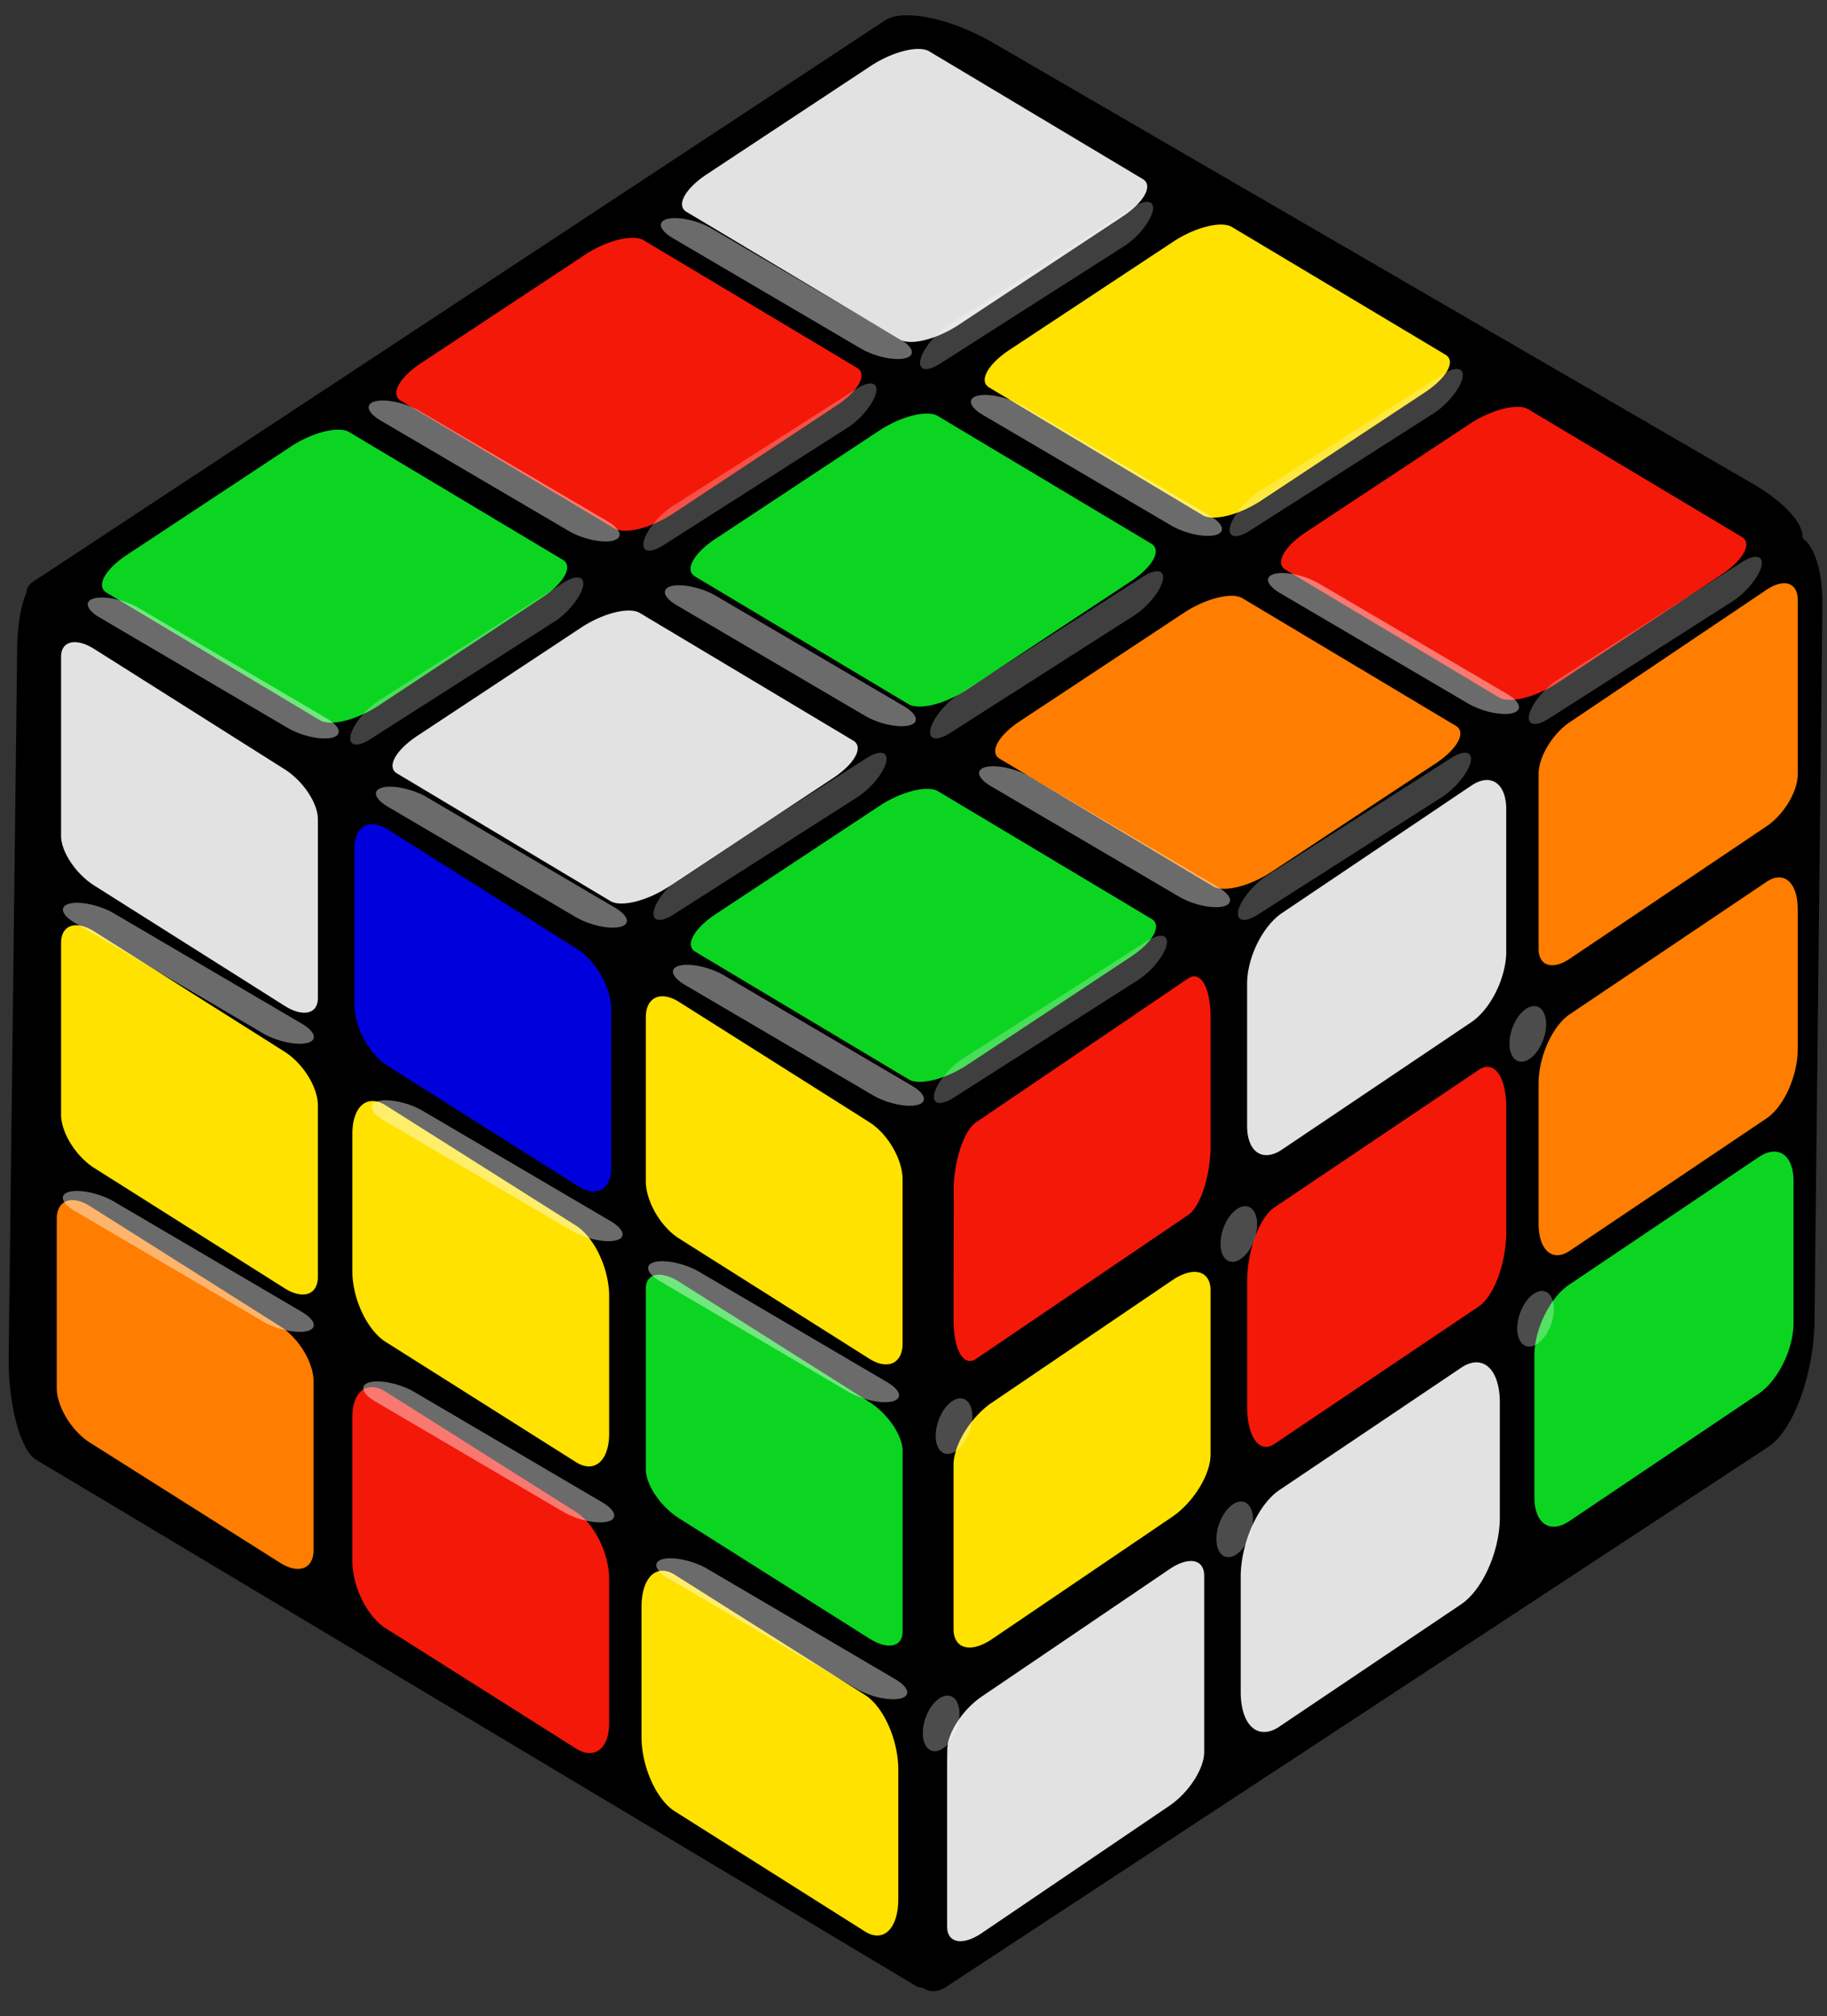
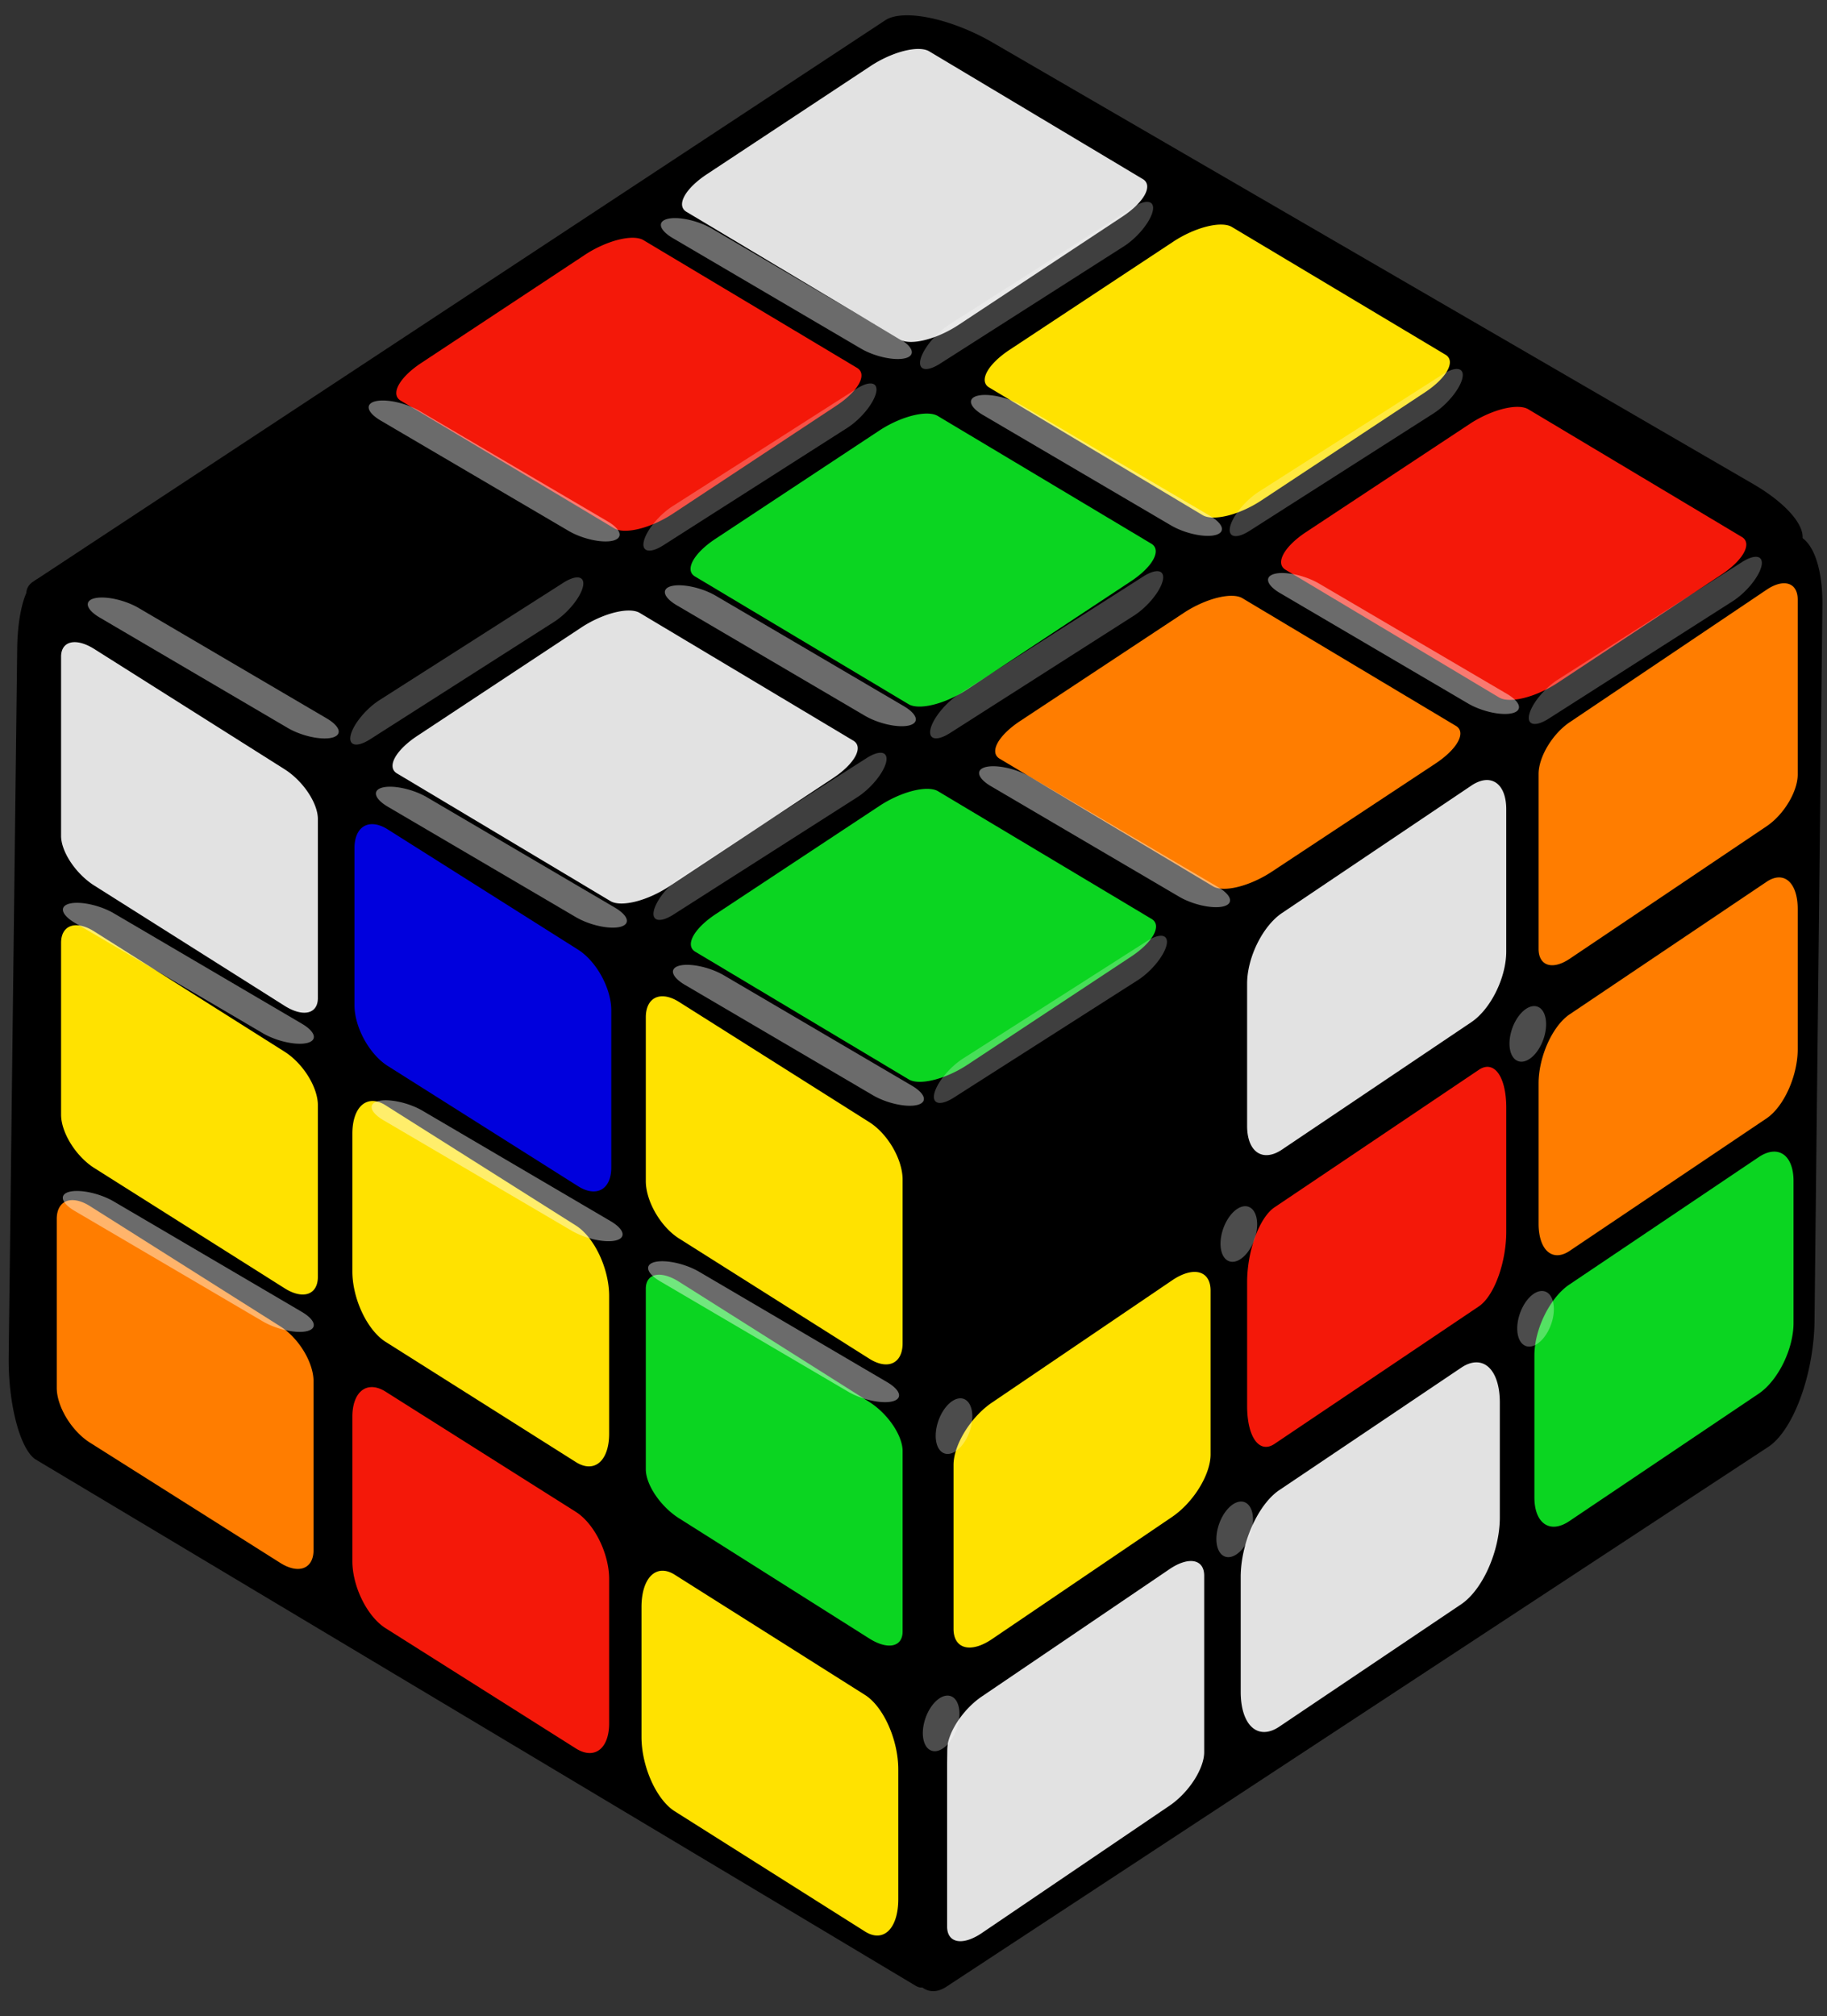
<svg xmlns="http://www.w3.org/2000/svg" height="488.3" preserveAspectRatio="xMidYMid meet" version="1.0" viewBox="117.7 326.3 442.6 488.3" width="442.6" zoomAndPan="magnify">
  <rect x="117.7" y="326.3" width="442.6" height="488.3" fill="#333333" stroke="none" />
  <g id="change1_1">
    <path d="m-381.08 513.17h247.29a9.353 20.972 0 0 1 9.353 20.972v213.09a9.353 20.972 0 0 1 -9.353 20.972h-247.29a9.353 20.972 0 0 1 -9.353 -20.972v-213.09a9.353 20.972 0 0 1 9.353 -20.972" fill="inherit" transform="matrix(.835 -.55 .865 .502 0 0)" />
  </g>
  <g id="change1_2">
    <path d="m428.77 822.97h238.18a13.064 23.303 0 0 1 13.064 23.303v173.3a13.064 23.303 0 0 1 -13.064 23.303h-238.18a13.064 23.303 0 0 1 -13.064 -23.303v-173.3a13.064 23.303 0 0 1 13.064 -23.303" fill="inherit" transform="matrix(.836 -.549 -.011 1 0 0)" />
  </g>
  <g id="change2_1">
    <path d="m429.39 978.37h54.943a10.133 7.258 0 0 1 10.133 7.258v42.778a10.133 7.258 0 0 1 -10.133 7.258h-54.943a10.133 7.258 0 0 1 -10.133 -7.258v-42.778a10.133 7.258 0 0 1 10.133 -7.258" fill="#e2e2e2" transform="skewY(-34.15) scale(.828 1)" />
  </g>
  <g id="change3_1">
    <path d="m432.36 908.85h52.752a11.229 8.794 0 0 1 11.229 8.794v39.706a11.229 8.794 0 0 1 -11.229 8.794h-52.752a11.229 8.794 0 0 1 -11.229 -8.794v-39.706a11.229 8.794 0 0 1 11.229 -8.794" fill="#ffe200" transform="skewY(-34.15) scale(.828 1)" />
  </g>
  <g id="change4_1">
-     <path d="m427.71 838.36h62.063a6.574 13.179 0 0 1 6.574 13.179v30.936a6.574 13.179 0 0 1 -6.574 13.179h-62.063a6.574 13.179 0 0 1 -6.574 -13.179v-30.936a6.574 13.179 0 0 1 6.574 -13.179" fill="#f41809" transform="skewY(-34.15) scale(.828 1)" />
-   </g>
+     </g>
  <g id="change2_2">
    <path d="m515.97 835.58h55.307a10.163 11.399 0 0 1 10.163 11.399v34.496a10.163 11.399 0 0 1 -10.163 11.399h-55.307a10.163 11.399 0 0 1 -10.163 -11.399v-34.496a10.163 11.399 0 0 1 10.163 -11.399" fill="#e2e2e2" transform="skewY(-33.933) scale(.83 1)" />
  </g>
  <g id="change4_2">
    <path d="m513.79 905.64h59.677a7.978 13.614 0 0 1 7.978 13.614v30.066a7.978 13.614 0 0 1 -7.978 13.614h-59.677a7.978 13.614 0 0 1 -7.978 -13.614v-30.066a7.978 13.614 0 0 1 7.978 -13.614" fill="#f41809" transform="skewY(-33.933) scale(.83 1)" />
  </g>
  <g id="change2_3">
    <path d="m515.19 974.91h53.122a11.255 14.721 0 0 1 11.255 14.721v27.851a11.255 14.721 0 0 1 -11.255 14.721h-53.122a11.255 14.721 0 0 1 -11.255 -14.721v-27.851a11.255 14.721 0 0 1 11.255 -14.721" fill="#e2e2e2" transform="skewY(-33.933) scale(.83 1)" />
  </g>
  <g id="change5_1">
    <path d="m599.82 972.4h55.307a10.163 11.432 0 0 1 10.163 11.432v34.429a10.163 11.432 0 0 1 -10.163 11.432h-55.307a10.163 11.432 0 0 1 -10.163 -11.432v-34.429a10.163 11.432 0 0 1 10.163 -11.432" fill="#0bd521" transform="skewY(-33.933) scale(.83 1)" />
  </g>
  <g id="change6_1">
    <path d="m599.95 907h57.492a9.071 11.66 0 0 1 9.071 11.66v33.973a9.071 11.66 0 0 1 -9.071 11.66h-57.492a9.071 11.66 0 0 1 -9.071 -11.66v-33.973a9.071 11.66 0 0 1 9.071 -11.66" fill="#ff7d00" transform="skewY(-33.933) scale(.83 1)" />
  </g>
  <g id="change6_2">
    <path d="m599.95 836.26h57.492a9.071 7.458 0 0 1 9.071 7.458v42.377a9.071 7.458 0 0 1 -9.071 7.458h-57.492a9.071 7.458 0 0 1 -9.071 -7.458v-42.377a9.071 7.458 0 0 1 9.071 -7.458" fill="#ff7d00" transform="skewY(-33.933) scale(.83 1)" />
  </g>
  <g id="change1_3">
    <path d="m155.73 386.9h248.45a7.997 20.767 0 0 1 7.997 20.767v171.51a7.997 20.767 0 0 1 -7.997 20.767h-248.45a7.997 20.767 0 0 1 -7.997 -20.767v-171.51a7.997 20.767 0 0 1 7.997 -20.767" fill="inherit" transform="matrix(.858 .513 -.012 1 0 0)" />
  </g>
  <g id="change3_2">
    <path d="m332.72 530.09h54.579a9.521 12.923 0 0 1 9.521 12.923v31.448a9.521 12.923 0 0 1 -9.521 12.923h-54.579a9.521 12.923 0 0 1 -9.521 -12.923v-31.448a9.521 12.923 0 0 1 9.521 -12.923" fill="#ffe200" transform="skewY(32.281) scale(.845 1)" />
  </g>
  <g id="change5_2">
    <path d="m333.96 458.47h54.579a9.521 6.767 0 0 1 9.521 6.767v43.759a9.521 6.767 0 0 1 -9.521 6.767h-54.579a9.521 6.767 0 0 1 -9.521 -6.767v-43.759a9.521 6.767 0 0 1 9.521 -6.767" fill="#0bd521" transform="skewY(32.281) scale(.845 1)" />
  </g>
  <g id="change3_3">
    <path d="m333.96 390.7h54.579a9.521 8.794 0 0 1 9.521 8.794v39.706a9.521 8.794 0 0 1 -9.521 8.794h-54.579a9.521 8.794 0 0 1 -9.521 -8.794v-39.706a9.521 8.794 0 0 1 9.521 -8.794" fill="#ffe200" transform="skewY(32.281) scale(.845 1)" />
  </g>
  <g id="change4_3">
    <path d="m249.83 530h54.579a9.521 11.164 0 0 1 9.521 11.164v34.965a9.521 11.164 0 0 1 -9.521 11.164h-54.579a9.521 11.164 0 0 1 -9.521 -11.164v-34.965a9.521 11.164 0 0 1 9.521 -11.164" fill="#f41809" transform="skewY(32.281) scale(.845 1)" />
  </g>
  <g id="change3_4">
    <path d="m249.83 460.64h54.579a9.521 11.968 0 0 1 9.521 11.968v33.358a9.521 11.968 0 0 1 -9.521 11.968h-54.579a9.521 11.968 0 0 1 -9.521 -11.968v-33.358a9.521 11.968 0 0 1 9.521 -11.968" fill="#ffe200" transform="skewY(32.281) scale(.845 1)" />
  </g>
  <g id="change7_1">
    <path d="m250.44 393.49h54.579a9.521 9.598 0 0 1 9.521 9.598v38.098a9.521 9.598 0 0 1 -9.521 9.598h-54.579a9.521 9.598 0 0 1 -9.521 -9.598v-38.098a9.521 9.598 0 0 1 9.521 -9.598" fill="#00d" transform="skewY(32.281) scale(.845 1)" />
  </g>
  <g id="change6_3">
    <path d="m165.08 530.3h54.579a9.521 8.182 0 0 1 9.521 8.182v40.929a9.521 8.182 0 0 1 -9.521 8.182h-54.579a9.521 8.182 0 0 1 -9.521 -8.182v-40.929a9.521 8.182 0 0 1 9.521 -8.182" fill="#ff7d00" transform="skewY(32.281) scale(.845 1)" />
  </g>
  <g id="change3_5">
    <path d="m166.32 463.12h54.579a9.521 7.839 0 0 1 9.521 7.839v41.616a9.521 7.839 0 0 1 -9.521 7.839h-54.579a9.521 7.839 0 0 1 -9.521 -7.839v-41.616a9.521 7.839 0 0 1 9.521 -7.839" fill="#ffe200" transform="skewY(32.281) scale(.845 1)" />
  </g>
  <g id="change2_4">
    <path d="m166.32 394.71h54.579a9.521 6.94 0 0 1 9.521 6.94v43.413a9.521 6.94 0 0 1 -9.521 6.94h-54.579a9.521 6.94 0 0 1 -9.521 -6.94v-43.413a9.521 6.94 0 0 1 9.521 -6.94" fill="#e2e2e2" transform="skewY(32.281) scale(.845 1)" />
  </g>
  <g id="change5_3">
-     <path d="m522.84 295.33h60.313a5.393 11.477 0 0 1 5.393 11.477v47.579a5.393 11.477 0 0 1 -5.393 11.477h-60.313a5.393 11.477 0 0 1 -5.393 -11.477v-47.579a5.393 11.477 0 0 1 5.393 -11.477" fill="#0bd521" transform="matrix(.858 .513 -.834 .551 0 0)" />
-   </g>
+     </g>
  <g id="change2_5">
    <path d="m606.47 296.97h60.313a5.393 11.477 0 0 1 5.393 11.477v47.579a5.393 11.477 0 0 1 -5.393 11.477h-60.313a5.393 11.477 0 0 1 -5.393 -11.477v-47.579a5.393 11.477 0 0 1 5.393 -11.477" fill="#e2e2e2" transform="matrix(.858 .513 -.834 .551 0 0)" />
  </g>
  <g id="change5_4">
    <path d="m690.68 296.95h60.313a5.393 11.477 0 0 1 5.393 11.477v47.579a5.393 11.477 0 0 1 -5.393 11.477h-60.313a5.393 11.477 0 0 1 -5.393 -11.477v-47.579a5.393 11.477 0 0 1 5.393 -11.477" fill="#0bd521" transform="matrix(.858 .513 -.834 .551 0 0)" />
  </g>
  <g id="change4_4">
    <path d="m523.42 210.44h60.313a5.393 11.477 0 0 1 5.393 11.477v47.579a5.393 11.477 0 0 1 -5.393 11.477h-60.313a5.393 11.477 0 0 1 -5.393 -11.477v-47.579a5.393 11.477 0 0 1 5.393 -11.477" fill="#f41809" transform="matrix(.858 .513 -.834 .551 0 0)" />
  </g>
  <g id="change5_5">
    <path d="m606.47 210.4h60.313a5.393 11.477 0 0 1 5.393 11.477v47.579a5.393 11.477 0 0 1 -5.393 11.477h-60.313a5.393 11.477 0 0 1 -5.393 -11.477v-47.579a5.393 11.477 0 0 1 5.393 -11.477" fill="#0bd521" transform="matrix(.858 .513 -.834 .551 0 0)" />
  </g>
  <g id="change6_4">
    <path d="m692.49 210.41h60.313a5.393 11.477 0 0 1 5.393 11.477v47.579a5.393 11.477 0 0 1 -5.393 11.477h-60.313a5.393 11.477 0 0 1 -5.393 -11.477v-47.579a5.393 11.477 0 0 1 5.393 -11.477" fill="#ff7d00" transform="matrix(.858 .513 -.834 .551 0 0)" />
  </g>
  <g id="change2_6">
    <path d="m523.42 127.44h60.313a5.393 11.477 0 0 1 5.393 11.477v47.579a5.393 11.477 0 0 1 -5.393 11.477h-60.313a5.393 11.477 0 0 1 -5.393 -11.477v-47.579a5.393 11.477 0 0 1 5.393 -11.477" fill="#e2e2e2" transform="matrix(.858 .513 -.834 .551 0 0)" />
  </g>
  <g id="change3_6">
    <path d="m607.67 126.2h60.313a5.393 11.477 0 0 1 5.393 11.477v47.579a5.393 11.477 0 0 1 -5.393 11.477h-60.313a5.393 11.477 0 0 1 -5.393 -11.477v-47.579a5.393 11.477 0 0 1 5.393 -11.477" fill="#ffe200" transform="matrix(.858 .513 -.834 .551 0 0)" />
  </g>
  <g id="change4_5">
    <path d="m692.49 127.36h60.313a5.393 11.477 0 0 1 5.393 11.477v47.579a5.393 11.477 0 0 1 -5.393 11.477h-60.313a5.393 11.477 0 0 1 -5.393 -11.477v-47.579a5.393 11.477 0 0 1 5.393 -11.477" fill="#f41809" transform="matrix(.858 .513 -.834 .551 0 0)" />
  </g>
  <g id="change8_1">
    <path d="m668.64 367.68h52.857a6.935 4.861 0 0 1 6.935 4.861 6.935 4.861 0 0 1 -6.935 4.861h-52.857a6.935 4.861 0 0 1 -6.935 -4.861 6.935 4.861 0 0 1 6.935 -4.861" fill="#fff" opacity=".418" transform="matrix(.862 .506 -.971 .238 0 0)" />
  </g>
  <g id="change8_2">
    <path d="m711.91 476.18h52.857a6.935 4.861 0 0 1 6.935 4.861 6.935 4.861 0 0 1 -6.935 4.861h-52.857a6.935 4.861 0 0 1 -6.935 -4.861 6.935 4.861 0 0 1 6.935 -4.861" fill="#fff" opacity=".418" transform="matrix(.862 .506 -.971 .238 0 0)" />
  </g>
  <g id="change8_3">
    <path d="m812.94 572.07h52.857a6.935 4.861 0 0 1 6.935 4.861 6.935 4.861 0 0 1 -6.935 4.861h-52.857a6.935 4.861 0 0 1 -6.935 -4.861 6.935 4.861 0 0 1 6.935 -4.861" fill="#fff" opacity=".418" transform="matrix(.862 .506 -.971 .238 0 0)" />
  </g>
  <g id="change8_4">
    <path d="m799.65 482.18h52.857a6.935 4.861 0 0 1 6.935 4.861 6.935 4.861 0 0 1 -6.935 4.861h-52.857a6.935 4.861 0 0 1 -6.935 -4.861 6.935 4.861 0 0 1 6.935 -4.861" fill="#fff" opacity=".418" transform="matrix(.862 .506 -.971 .238 0 0)" />
  </g>
  <g id="change8_5">
    <path d="m884.38 483.29h52.857a6.935 4.861 0 0 1 6.935 4.861 6.935 4.861 0 0 1 -6.935 4.861h-52.857a6.935 4.861 0 0 1 -6.935 -4.861 6.935 4.861 0 0 1 6.935 -4.861" fill="#fff" opacity=".418" transform="matrix(.862 .506 -.971 .238 0 0)" />
  </g>
  <g id="change8_6">
    <path d="m905.17 576.92h52.857a6.935 4.861 0 0 1 6.935 4.861 6.935 4.861 0 0 1 -6.935 4.861h-52.857a6.935 4.861 0 0 1 -6.935 -4.861 6.935 4.861 0 0 1 6.935 -4.861" fill="#fff" opacity=".418" transform="matrix(.862 .506 -.971 .238 0 0)" />
  </g>
  <g id="change8_7">
    <path d="m982.41 576.51h52.857a6.935 4.861 0 0 1 6.935 4.861 6.935 4.861 0 0 1 -6.935 4.861h-52.857a6.935 4.861 0 0 1 -6.935 -4.861 6.935 4.861 0 0 1 6.935 -4.861" fill="#fff" opacity=".418" transform="matrix(.862 .506 -.971 .238 0 0)" />
  </g>
  <g id="change8_8">
    <path d="m910.23 658.46h52.857a6.935 4.861 0 0 1 6.935 4.861 6.935 4.861 0 0 1 -6.935 4.861h-52.857a6.935 4.861 0 0 1 -6.935 -4.861 6.935 4.861 0 0 1 6.935 -4.861" fill="#fff" opacity=".418" transform="matrix(.862 .506 -.971 .238 0 0)" />
  </g>
  <g id="change8_9">
-     <path d="m999.42 662.67h52.857a6.935 4.861 0 0 1 6.935 4.861 6.935 4.861 0 0 1 -6.935 4.861h-52.857a6.935 4.861 0 0 1 -6.935 -4.861 6.935 4.861 0 0 1 6.935 -4.861" fill="#fff" opacity=".418" transform="matrix(.862 .506 -.971 .238 0 0)" />
-   </g>
+     </g>
  <g id="change8_10">
-     <path d="m1083.4 664.12h52.857a6.935 4.861 0 0 1 6.935 4.861 6.935 4.861 0 0 1 -6.935 4.861h-52.857a6.935 4.861 0 0 1 -6.935 -4.861 6.935 4.861 0 0 1 6.935 -4.861" fill="#fff" opacity=".418" transform="matrix(.862 .506 -.971 .238 0 0)" />
-   </g>
+     </g>
  <g id="change8_11">
    <path d="m755.55 370.94h52.857a6.935 4.861 0 0 1 6.935 4.861 6.935 4.861 0 0 1 -6.935 4.861h-52.857a6.935 4.861 0 0 1 -6.935 -4.861 6.935 4.861 0 0 1 6.935 -4.861" fill="#fff" opacity=".418" transform="matrix(.862 .506 -.971 .238 0 0)" />
  </g>
  <g id="change8_12">
    <path d="m631.24 261.58h52.857a6.935 4.861 0 0 1 6.935 4.861 6.935 4.861 0 0 1 -6.935 4.861h-52.857a6.935 4.861 0 0 1 -6.935 -4.861 6.935 4.861 0 0 1 6.935 -4.861" fill="#fff" opacity=".418" transform="matrix(.862 .506 -.971 .238 0 0)" />
  </g>
  <g id="change8_13">
    <path d="m716.62 260.01h52.857a6.935 4.861 0 0 1 6.935 4.861 6.935 4.861 0 0 1 -6.935 4.861h-52.857a6.935 4.861 0 0 1 -6.935 -4.861 6.935 4.861 0 0 1 6.935 -4.861" fill="#fff" opacity=".418" transform="matrix(.862 .506 -.971 .238 0 0)" />
  </g>
  <g id="change8_14">
    <path d="m801.35 261.11h52.857a6.935 4.861 0 0 1 6.935 4.861 6.935 4.861 0 0 1 -6.935 4.861h-52.857a6.935 4.861 0 0 1 -6.935 -4.861 6.935 4.861 0 0 1 6.935 -4.861" fill="#fff" opacity=".418" transform="matrix(.862 .506 -.971 .238 0 0)" />
  </g>
  <g id="change8_15">
    <path d="m842.67 369.88h52.857a6.935 4.861 0 0 1 6.935 4.861 6.935 4.861 0 0 1 -6.935 4.861h-52.857a6.935 4.861 0 0 1 -6.935 -4.861 6.935 4.861 0 0 1 6.935 -4.861" fill="#fff" opacity=".418" transform="matrix(.862 .506 -.971 .238 0 0)" />
  </g>
  <g id="change8_16">
    <path d="m259.61 501.83a9.596 9.091 0 1 1 -19.193 0 9.596 9.091 0 1 1 19.193 0z" fill="#fff" opacity=".3" transform="matrix(.393 .139 -.257 .726 518.53 177.63)" />
  </g>
  <g id="change8_17">
    <path d="m259.61 501.83a9.596 9.091 0 1 1 -19.193 0 9.596 9.091 0 1 1 19.193 0z" fill="#fff" opacity=".3" transform="matrix(.393 .139 -.257 .726 448.53 226.1)" />
  </g>
  <g id="change8_18">
    <path d="m259.61 501.83a9.596 9.091 0 1 1 -19.193 0 9.596 9.091 0 1 1 19.193 0z" fill="#fff" opacity=".3" transform="matrix(.393 .139 -.257 .726 447.53 297.63)" />
  </g>
  <g id="change8_19">
    <path d="m259.61 501.83a9.596 9.091 0 1 1 -19.193 0 9.596 9.091 0 1 1 19.193 0z" fill="#fff" opacity=".3" transform="matrix(.393 .139 -.257 .726 520.41 246.63)" />
  </g>
  <g id="change8_20">
    <path d="m259.61 501.83a9.596 9.091 0 1 1 -19.193 0 9.596 9.091 0 1 1 19.193 0z" fill="#fff" opacity=".3" transform="matrix(.393 .139 -.257 .726 379.53 272.63)" />
  </g>
  <g id="change8_21">
    <path d="m259.61 501.83a9.596 9.091 0 1 1 -19.193 0 9.596 9.091 0 1 1 19.193 0z" fill="#fff" opacity=".3" transform="matrix(.393 .139 -.257 .726 376.41 344.63)" />
  </g>
  <g id="change8_22">
    <path d="m681.4 975.61h52.857a6.934 4.861 0 0 1 6.934 4.861 6.934 4.861 0 0 1 -6.934 4.861h-52.857a6.934 4.861 0 0 1 -6.934 -4.861 6.934 4.861 0 0 1 6.934 -4.861" fill="#fff" opacity=".249" transform="matrix(.843 -.538 -.229 .973 0 0)" />
  </g>
  <g id="change8_23">
-     <path d="m769.65 978.85h52.857a6.934 4.861 0 0 1 6.934 4.861 6.934 4.861 0 0 1 -6.934 4.861h-52.857a6.934 4.861 0 0 1 -6.934 -4.861 6.934 4.861 0 0 1 6.934 -4.861" fill="#fff" opacity=".249" transform="matrix(.843 -.538 -.229 .973 0 0)" />
-   </g>
+     </g>
  <g id="change8_24">
    <path d="m852.42 975.84h52.857a6.934 4.861 0 0 1 6.934 4.861 6.934 4.861 0 0 1 -6.934 4.861h-52.857a6.934 4.861 0 0 1 -6.934 -4.861 6.934 4.861 0 0 1 6.934 -4.861" fill="#fff" opacity=".249" transform="matrix(.843 -.538 -.229 .973 0 0)" />
  </g>
  <g id="change8_25">
    <path d="m539.22 759.51h52.857a6.934 4.861 0 0 1 6.934 4.861 6.934 4.861 0 0 1 -6.934 4.861h-52.857a6.934 4.861 0 0 1 -6.934 -4.861 6.934 4.861 0 0 1 6.934 -4.861" fill="#fff" opacity=".249" transform="matrix(.843 -.538 -.229 .973 0 0)" />
  </g>
  <g id="change8_26">
    <path d="m455.52 761.51h52.857a6.934 4.861 0 0 1 6.934 4.861 6.934 4.861 0 0 1 -6.934 4.861h-52.857a6.934 4.861 0 0 1 -6.934 -4.861 6.934 4.861 0 0 1 6.934 -4.861" fill="#fff" opacity=".249" transform="matrix(.843 -.538 -.229 .973 0 0)" />
  </g>
  <g id="change8_27">
    <path d="m618.32 758.05h52.857a6.934 4.861 0 0 1 6.934 4.861 6.934 4.861 0 0 1 -6.934 4.861h-52.857a6.934 4.861 0 0 1 -6.934 -4.861 6.934 4.861 0 0 1 6.934 -4.861" fill="#fff" opacity=".249" transform="matrix(.843 -.538 -.229 .973 0 0)" />
  </g>
  <g id="change8_28">
    <path d="m572.01 869.57h52.857a6.934 4.861 0 0 1 6.934 4.861 6.934 4.861 0 0 1 -6.934 4.861h-52.857a6.934 4.861 0 0 1 -6.934 -4.861 6.934 4.861 0 0 1 6.934 -4.861" fill="#fff" opacity=".249" transform="matrix(.843 -.538 -.229 .973 0 0)" />
  </g>
  <g id="change8_29">
    <path d="m651.11 868.11h52.857a6.934 4.861 0 0 1 6.934 4.861 6.934 4.861 0 0 1 -6.934 4.861h-52.857a6.934 4.861 0 0 1 -6.934 -4.861 6.934 4.861 0 0 1 6.934 -4.861" fill="#fff" opacity=".249" transform="matrix(.843 -.538 -.229 .973 0 0)" />
  </g>
  <g id="change8_30">
    <path d="m736.33 864.89h52.857a6.934 4.861 0 0 1 6.934 4.861 6.934 4.861 0 0 1 -6.934 4.861h-52.857a6.934 4.861 0 0 1 -6.934 -4.861 6.934 4.861 0 0 1 6.934 -4.861" fill="#fff" opacity=".249" transform="matrix(.843 -.538 -.229 .973 0 0)" />
  </g>
</svg>